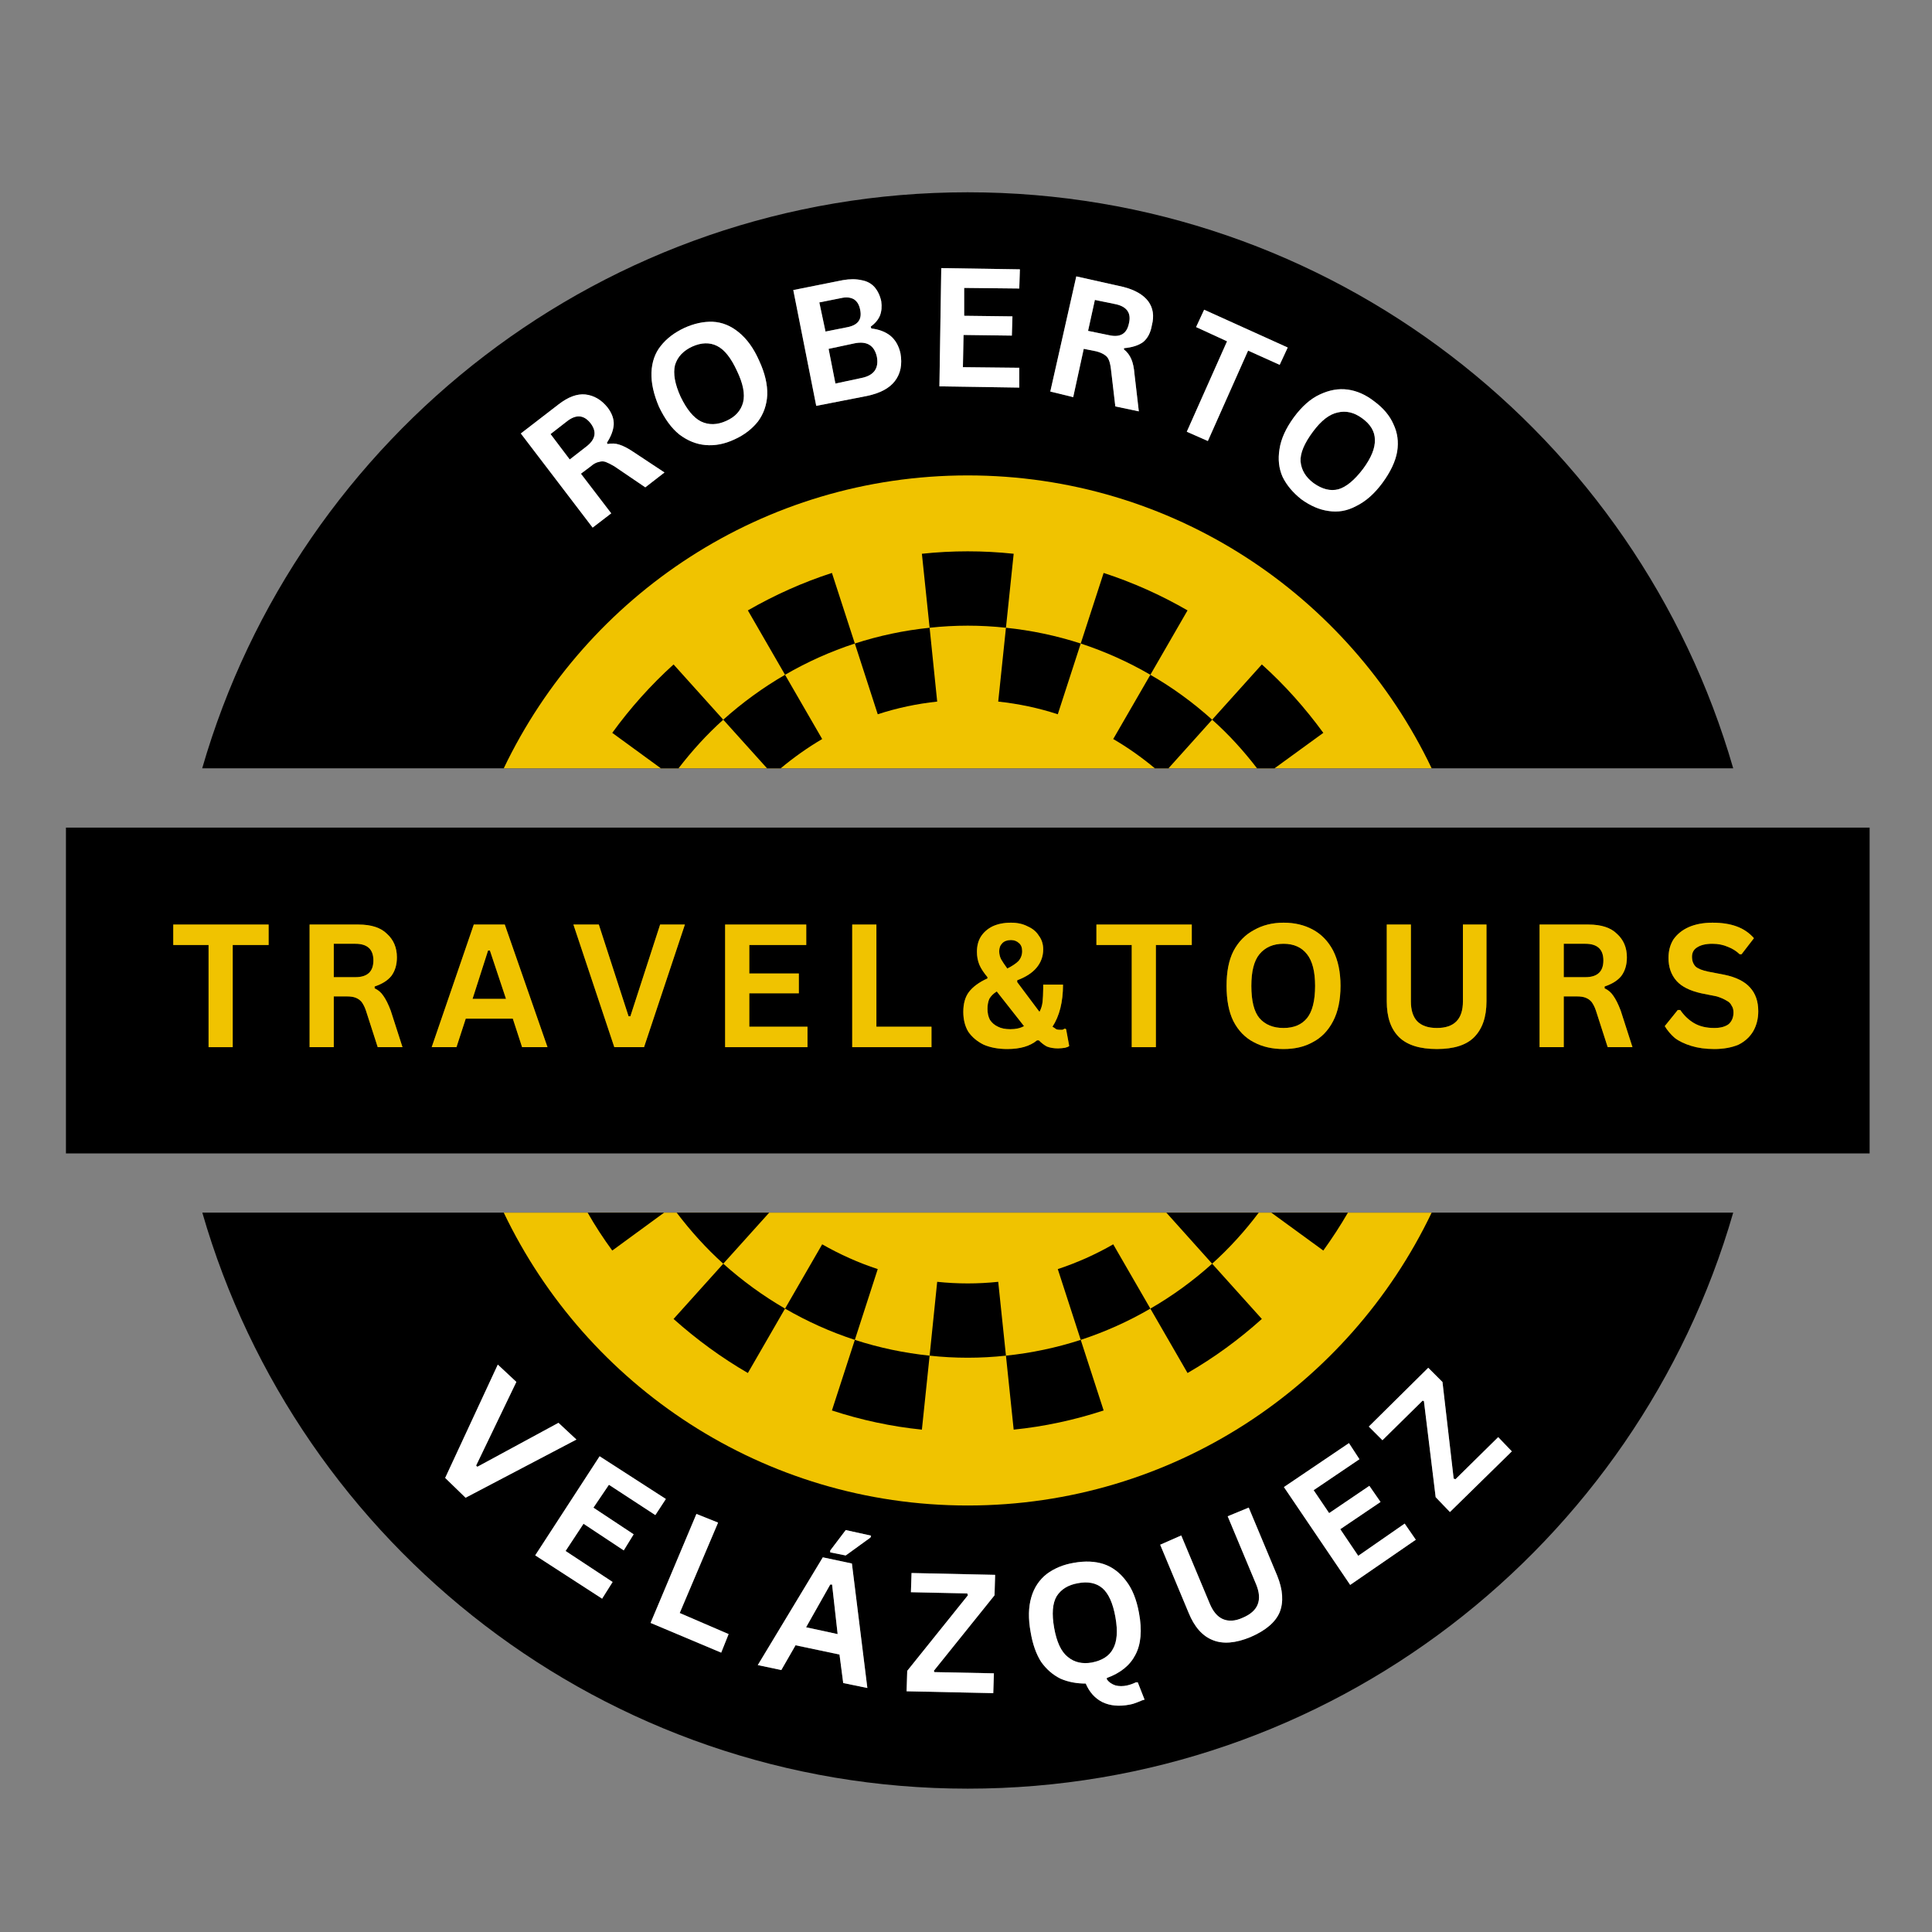
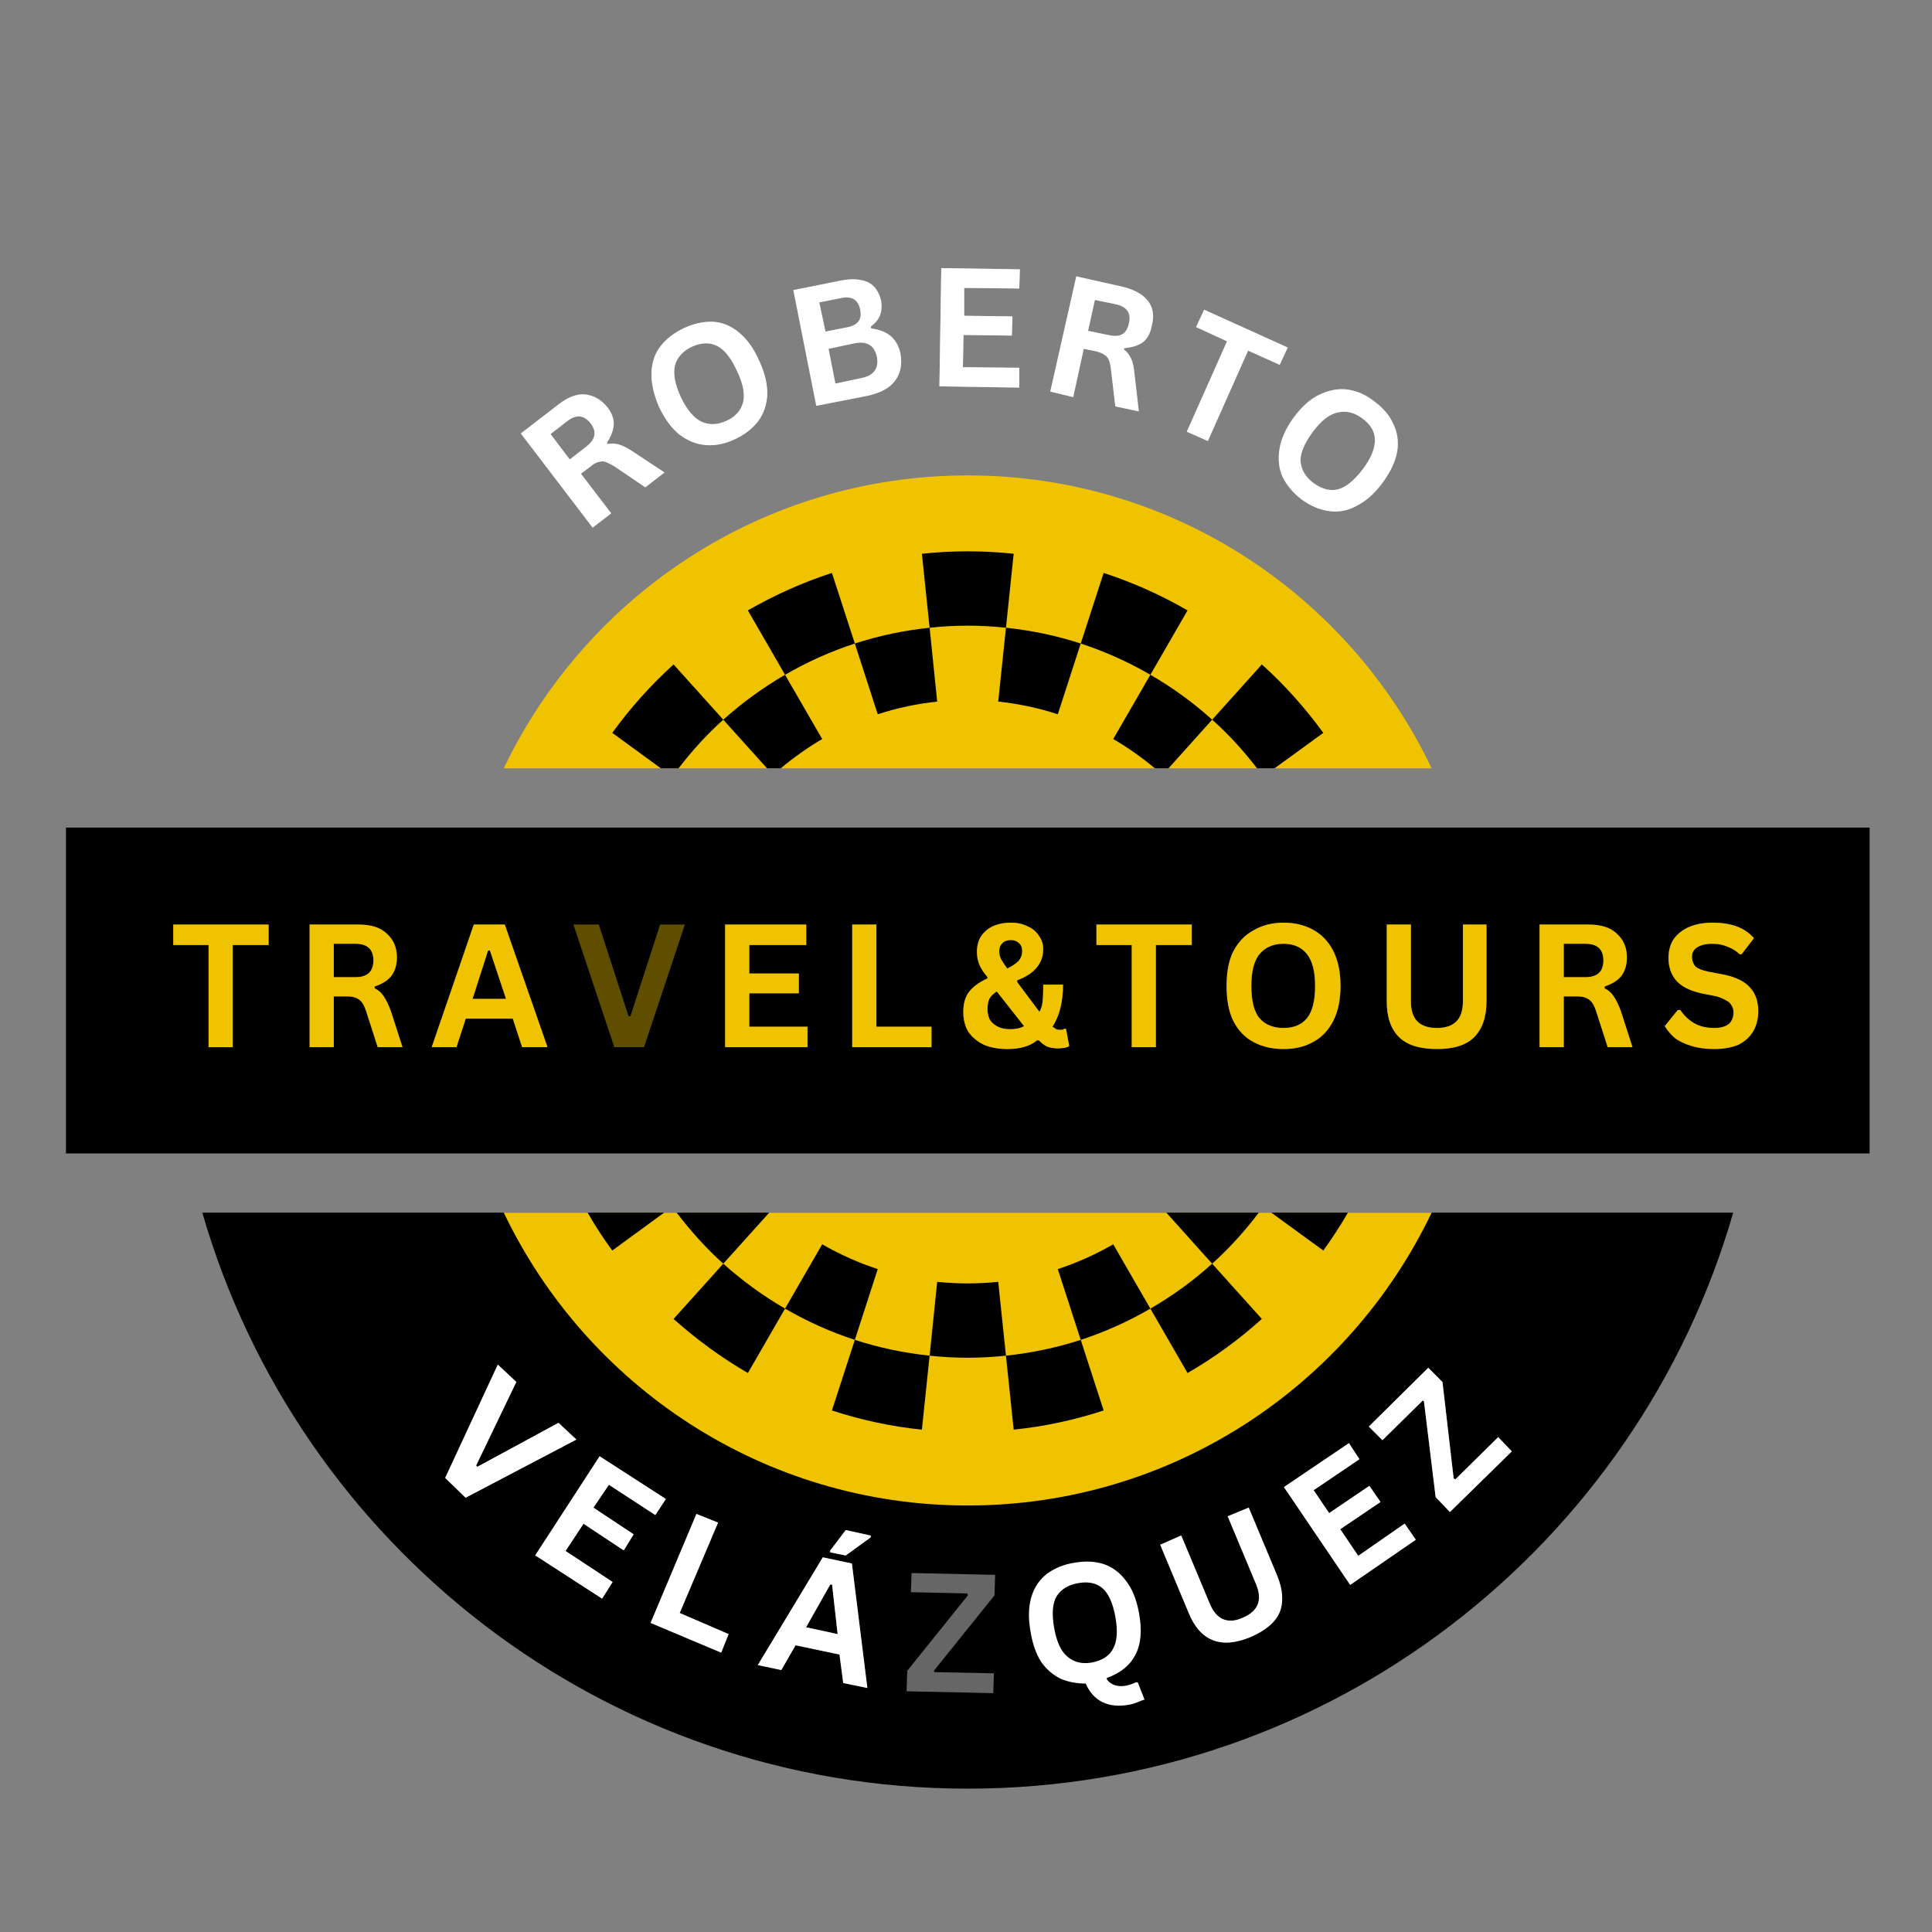
<svg xmlns="http://www.w3.org/2000/svg" width="65" zoomAndPan="magnify" viewBox="0 0 48.75 48.75" height="65" preserveAspectRatio="xMidYMid meet">
  <rect x="0" y="0" width="48.75" height="48.75" fill="#808080" stroke="none" />
  <defs>
    <g />
    <clipPath id="28d1ffe760">
      <path d="M 5 4.852 L 44 4.852 L 44 20 L 5 20 Z M 5 4.852 " clip-rule="nonzero" />
    </clipPath>
    <clipPath id="d779082931">
      <path d="M 5 30 L 44 30 L 44 45.145 L 5 45.145 Z M 5 30 " clip-rule="nonzero" />
    </clipPath>
    <clipPath id="1b2278b7c5">
      <path d="M 1.664 20 L 47.18 20 L 47.18 30 L 1.664 30 Z M 1.664 20 " clip-rule="nonzero" />
    </clipPath>
  </defs>
  <g clip-path="url(#28d1ffe760)">
-     <path fill="#000000" d="M 43.734 19.387 C 41.312 10.992 33.582 4.852 24.418 4.852 C 15.258 4.852 7.527 10.992 5.102 19.387 Z M 43.734 19.387 " fill-opacity="1" fill-rule="nonzero" />
-   </g>
+     </g>
  <g clip-path="url(#d779082931)">
    <path fill="#000000" d="M 5.105 30.598 C 7.527 38.996 15.258 45.133 24.418 45.133 C 33.582 45.133 41.312 38.996 43.734 30.598 Z M 5.105 30.598 " fill-opacity="1" fill-rule="nonzero" />
  </g>
  <path fill="#f0c300" d="M 36.125 19.387 C 34.039 15.016 29.582 11.996 24.418 11.996 C 19.258 11.996 14.801 15.016 12.711 19.387 Z M 36.125 19.387 " fill-opacity="1" fill-rule="nonzero" />
  <path fill="#f0c300" d="M 12.711 30.598 C 14.801 34.969 19.258 37.988 24.418 37.988 C 29.582 37.988 34.035 34.969 36.125 30.598 Z M 12.711 30.598 " fill-opacity="1" fill-rule="nonzero" />
  <path fill="#000000" d="M 23.648 17.703 L 23.457 15.84 C 22.816 15.906 22.184 16.039 21.57 16.238 L 22.148 18.023 C 22.637 17.863 23.137 17.758 23.648 17.703 Z M 23.648 17.703 " fill-opacity="1" fill-rule="nonzero" />
  <path fill="#000000" d="M 25.383 15.84 L 25.578 13.973 C 24.805 13.891 24.031 13.891 23.262 13.973 L 23.457 15.84 C 24.094 15.77 24.742 15.77 25.383 15.84 Z M 25.383 15.84 " fill-opacity="1" fill-rule="nonzero" />
  <path fill="#000000" d="M 19.699 19.387 C 20.027 19.113 20.379 18.863 20.746 18.648 L 19.809 17.027 C 19.254 17.348 18.73 17.73 18.25 18.16 L 19.355 19.387 Z M 19.699 19.387 " fill-opacity="1" fill-rule="nonzero" />
  <path fill="#000000" d="M 17.121 19.387 C 17.461 18.945 17.836 18.531 18.25 18.16 L 16.996 16.766 C 16.422 17.285 15.902 17.867 15.449 18.492 L 16.676 19.387 Z M 17.121 19.387 " fill-opacity="1" fill-rule="nonzero" />
  <path fill="#000000" d="M 29.965 15.402 C 29.297 15.016 28.582 14.695 27.848 14.457 L 27.27 16.238 C 27.879 16.438 28.473 16.703 29.027 17.027 Z M 29.965 15.402 " fill-opacity="1" fill-rule="nonzero" />
  <path fill="#000000" d="M 20.992 14.457 C 20.254 14.695 19.543 15.016 18.871 15.402 L 19.809 17.027 C 20.367 16.703 20.957 16.438 21.57 16.238 Z M 20.992 14.457 " fill-opacity="1" fill-rule="nonzero" />
  <path fill="#000000" d="M 26.691 18.023 L 27.27 16.238 C 26.656 16.039 26.023 15.906 25.383 15.84 L 25.188 17.703 C 25.699 17.758 26.203 17.863 26.691 18.023 Z M 26.691 18.023 " fill-opacity="1" fill-rule="nonzero" />
  <path fill="#000000" d="M 14.828 30.598 C 15.016 30.93 15.223 31.246 15.449 31.555 L 16.758 30.598 Z M 14.828 30.598 " fill-opacity="1" fill-rule="nonzero" />
  <path fill="#000000" d="M 29.141 19.387 L 29.484 19.387 L 30.586 18.16 C 30.109 17.73 29.586 17.348 29.027 17.027 L 28.09 18.648 C 28.461 18.863 28.812 19.113 29.141 19.387 Z M 29.141 19.387 " fill-opacity="1" fill-rule="nonzero" />
  <path fill="#000000" d="M 31.719 19.387 L 32.16 19.387 L 33.391 18.492 C 32.934 17.867 32.418 17.285 31.84 16.766 L 30.586 18.16 C 31.004 18.531 31.379 18.945 31.719 19.387 Z M 31.719 19.387 " fill-opacity="1" fill-rule="nonzero" />
  <path fill="#000000" d="M 25.578 36.074 C 26.348 35.996 27.109 35.832 27.848 35.59 L 27.27 33.809 C 26.656 34.008 26.023 34.141 25.383 34.207 Z M 25.578 36.074 " fill-opacity="1" fill-rule="nonzero" />
  <path fill="#000000" d="M 26.691 32.023 L 27.27 33.809 C 27.879 33.609 28.473 33.344 29.027 33.02 L 28.09 31.398 C 27.648 31.652 27.176 31.863 26.691 32.023 Z M 26.691 32.023 " fill-opacity="1" fill-rule="nonzero" />
  <path fill="#000000" d="M 29.027 33.02 L 29.965 34.645 C 30.637 34.258 31.266 33.797 31.84 33.281 L 30.586 31.887 C 30.109 32.316 29.586 32.699 29.027 33.02 Z M 29.027 33.02 " fill-opacity="1" fill-rule="nonzero" />
  <path fill="#000000" d="M 31.762 30.598 L 29.43 30.598 L 30.586 31.887 C 31.02 31.496 31.414 31.062 31.762 30.598 Z M 31.762 30.598 " fill-opacity="1" fill-rule="nonzero" />
  <path fill="#000000" d="M 32.078 30.598 L 33.391 31.555 C 33.613 31.246 33.82 30.93 34.012 30.598 Z M 32.078 30.598 " fill-opacity="1" fill-rule="nonzero" />
  <path fill="#000000" d="M 16.996 33.281 C 17.574 33.797 18.203 34.258 18.871 34.645 L 19.809 33.02 C 19.254 32.699 18.73 32.316 18.25 31.887 Z M 16.996 33.281 " fill-opacity="1" fill-rule="nonzero" />
  <path fill="#000000" d="M 20.992 35.59 C 21.73 35.832 22.492 35.996 23.262 36.074 L 23.457 34.207 C 22.816 34.141 22.184 34.008 21.57 33.809 Z M 20.992 35.59 " fill-opacity="1" fill-rule="nonzero" />
  <path fill="#000000" d="M 17.074 30.598 C 17.426 31.062 17.816 31.496 18.25 31.887 L 19.41 30.598 Z M 17.074 30.598 " fill-opacity="1" fill-rule="nonzero" />
  <path fill="#000000" d="M 20.746 31.398 L 19.809 33.02 C 20.367 33.344 20.957 33.609 21.57 33.809 L 22.148 32.023 C 21.66 31.863 21.191 31.652 20.746 31.398 Z M 20.746 31.398 " fill-opacity="1" fill-rule="nonzero" />
  <path fill="#000000" d="M 23.648 32.344 L 23.457 34.207 C 24.094 34.277 24.742 34.277 25.383 34.207 L 25.188 32.344 C 24.68 32.398 24.16 32.398 23.648 32.344 Z M 23.648 32.344 " fill-opacity="1" fill-rule="nonzero" />
  <g clip-path="url(#1b2278b7c5)">
    <path fill="#000000" d="M 1.664 20.883 L 47.176 20.883 L 47.176 29.105 L 1.664 29.105 Z M 1.664 20.883 " fill-opacity="1" fill-rule="nonzero" />
  </g>
  <g fill="#f0c300" fill-opacity="0.4">
    <g transform="translate(4.294, 26.423)">
      <g>
        <path d="M 2.484 -3.094 L 2.484 -2.578 L 1.578 -2.578 L 1.578 0 L 0.969 0 L 0.969 -2.578 L 0.078 -2.578 L 0.078 -3.094 Z M 2.484 -3.094 " />
      </g>
    </g>
  </g>
  <g fill="#f0c300" fill-opacity="0.4">
    <g transform="translate(7.406, 26.423)">
      <g>
        <path d="M 0.406 0 L 0.406 -3.094 L 1.641 -3.094 C 1.961 -3.094 2.203 -3.016 2.359 -2.859 C 2.523 -2.711 2.609 -2.516 2.609 -2.266 C 2.609 -2.078 2.562 -1.922 2.469 -1.797 C 2.375 -1.68 2.234 -1.594 2.047 -1.531 L 2.047 -1.484 C 2.141 -1.441 2.211 -1.379 2.266 -1.297 C 2.328 -1.211 2.391 -1.086 2.453 -0.922 L 2.75 0 L 2.125 0 L 1.828 -0.922 C 1.797 -1.016 1.758 -1.086 1.719 -1.141 C 1.676 -1.191 1.625 -1.227 1.562 -1.25 C 1.508 -1.27 1.438 -1.281 1.344 -1.281 L 1.016 -1.281 L 1.016 0 Z M 1.562 -1.766 C 1.863 -1.766 2.016 -1.906 2.016 -2.188 C 2.016 -2.469 1.863 -2.609 1.562 -2.609 L 1.016 -2.609 L 1.016 -1.766 Z M 1.562 -1.766 " />
      </g>
    </g>
  </g>
  <g fill="#f0c300" fill-opacity="0.4">
    <g transform="translate(10.846, 26.423)">
      <g>
        <path d="M 2.969 0 L 2.328 0 L 2.094 -0.719 L 0.906 -0.719 L 0.672 0 L 0.047 0 L 1.109 -3.094 L 1.891 -3.094 Z M 1.469 -2.438 L 1.078 -1.219 L 1.922 -1.219 L 1.516 -2.438 Z M 1.469 -2.438 " />
      </g>
    </g>
  </g>
  <g fill="#f0c300" fill-opacity="0.4">
    <g transform="translate(14.407, 26.423)">
      <g>
        <path d="M 1.844 0 L 1.094 0 L 0.062 -3.094 L 0.703 -3.094 L 1.453 -0.781 L 1.5 -0.781 L 2.25 -3.094 L 2.875 -3.094 Z M 1.844 0 " />
      </g>
    </g>
  </g>
  <g fill="#f0c300" fill-opacity="0.4">
    <g transform="translate(17.891, 26.423)">
      <g>
        <path d="M 1.016 -1.359 L 1.016 -0.516 L 2.484 -0.516 L 2.484 0 L 0.406 0 L 0.406 -3.094 L 2.453 -3.094 L 2.453 -2.578 L 1.016 -2.578 L 1.016 -1.859 L 2.266 -1.859 L 2.266 -1.359 Z M 1.016 -1.359 " />
      </g>
    </g>
  </g>
  <g fill="#f0c300" fill-opacity="0.4">
    <g transform="translate(21.098, 26.423)">
      <g>
        <path d="M 1.016 -3.094 L 1.016 -0.516 L 2.406 -0.516 L 2.406 0 L 0.406 0 L 0.406 -3.094 Z M 1.016 -3.094 " />
      </g>
    </g>
  </g>
  <g fill="#f0c300" fill-opacity="0.4">
    <g transform="translate(24.151, 26.423)">
      <g>
        <path d="M 1.266 0.047 C 1.035 0.047 0.836 0.008 0.672 -0.062 C 0.504 -0.145 0.375 -0.254 0.281 -0.391 C 0.195 -0.535 0.156 -0.703 0.156 -0.891 C 0.156 -1.098 0.203 -1.266 0.297 -1.391 C 0.398 -1.523 0.555 -1.641 0.766 -1.734 L 0.766 -1.766 C 0.672 -1.879 0.602 -1.984 0.562 -2.078 C 0.52 -2.18 0.5 -2.289 0.5 -2.406 C 0.5 -2.551 0.531 -2.676 0.594 -2.781 C 0.664 -2.895 0.766 -2.984 0.891 -3.047 C 1.023 -3.109 1.18 -3.141 1.359 -3.141 C 1.523 -3.141 1.664 -3.109 1.781 -3.047 C 1.906 -2.992 2 -2.914 2.062 -2.812 C 2.133 -2.719 2.172 -2.602 2.172 -2.469 C 2.172 -2.289 2.113 -2.133 2 -2 C 1.895 -1.875 1.734 -1.77 1.516 -1.688 L 1.516 -1.641 L 2.078 -0.891 C 2.117 -0.961 2.145 -1.047 2.156 -1.141 C 2.164 -1.234 2.172 -1.344 2.172 -1.469 L 2.172 -1.578 L 2.672 -1.578 C 2.672 -1.141 2.582 -0.785 2.406 -0.516 C 2.445 -0.492 2.477 -0.473 2.5 -0.453 C 2.531 -0.441 2.562 -0.438 2.594 -0.438 C 2.625 -0.438 2.645 -0.438 2.656 -0.438 C 2.676 -0.445 2.695 -0.457 2.719 -0.469 L 2.75 -0.453 L 2.828 -0.031 C 2.805 -0.008 2.77 0.004 2.719 0.016 C 2.664 0.023 2.609 0.031 2.547 0.031 C 2.441 0.031 2.348 0.016 2.266 -0.016 C 2.191 -0.055 2.125 -0.109 2.062 -0.172 L 2.016 -0.172 C 1.836 -0.023 1.586 0.047 1.266 0.047 Z M 1.266 -1.984 C 1.391 -2.047 1.484 -2.109 1.547 -2.172 C 1.609 -2.242 1.641 -2.328 1.641 -2.422 C 1.641 -2.516 1.613 -2.582 1.562 -2.625 C 1.508 -2.676 1.441 -2.703 1.359 -2.703 C 1.266 -2.703 1.191 -2.676 1.141 -2.625 C 1.086 -2.57 1.062 -2.504 1.062 -2.422 C 1.062 -2.348 1.078 -2.281 1.109 -2.219 C 1.141 -2.164 1.191 -2.086 1.266 -1.984 Z M 1.344 -0.453 C 1.477 -0.453 1.594 -0.477 1.688 -0.531 L 1 -1.406 C 0.914 -1.352 0.852 -1.289 0.812 -1.219 C 0.781 -1.145 0.766 -1.062 0.766 -0.969 C 0.766 -0.863 0.785 -0.77 0.828 -0.688 C 0.879 -0.613 0.945 -0.555 1.031 -0.516 C 1.113 -0.473 1.219 -0.453 1.344 -0.453 Z M 1.344 -0.453 " />
      </g>
    </g>
  </g>
  <g fill="#f0c300" fill-opacity="0.4">
    <g transform="translate(27.588, 26.423)">
      <g>
        <path d="M 2.484 -3.094 L 2.484 -2.578 L 1.578 -2.578 L 1.578 0 L 0.969 0 L 0.969 -2.578 L 0.078 -2.578 L 0.078 -3.094 Z M 2.484 -3.094 " />
      </g>
    </g>
  </g>
  <g fill="#f0c300" fill-opacity="0.4">
    <g transform="translate(30.7, 26.423)">
      <g>
        <path d="M 1.688 0.047 C 1.406 0.047 1.156 -0.008 0.938 -0.125 C 0.719 -0.238 0.547 -0.414 0.422 -0.656 C 0.305 -0.895 0.25 -1.191 0.25 -1.547 C 0.25 -1.898 0.305 -2.191 0.422 -2.422 C 0.547 -2.66 0.719 -2.836 0.938 -2.953 C 1.156 -3.078 1.406 -3.141 1.688 -3.141 C 1.969 -3.141 2.211 -3.082 2.422 -2.969 C 2.641 -2.852 2.812 -2.676 2.938 -2.438 C 3.062 -2.195 3.125 -1.898 3.125 -1.547 C 3.125 -1.191 3.062 -0.895 2.938 -0.656 C 2.812 -0.414 2.641 -0.238 2.422 -0.125 C 2.211 -0.008 1.969 0.047 1.688 0.047 Z M 1.688 -0.484 C 1.945 -0.484 2.145 -0.566 2.281 -0.734 C 2.414 -0.898 2.484 -1.172 2.484 -1.547 C 2.484 -1.91 2.414 -2.176 2.281 -2.344 C 2.145 -2.52 1.945 -2.609 1.688 -2.609 C 1.426 -2.609 1.223 -2.52 1.078 -2.344 C 0.941 -2.176 0.875 -1.91 0.875 -1.547 C 0.875 -1.172 0.941 -0.898 1.078 -0.734 C 1.223 -0.566 1.426 -0.484 1.688 -0.484 Z M 1.688 -0.484 " />
      </g>
    </g>
  </g>
  <g fill="#f0c300" fill-opacity="0.4">
    <g transform="translate(34.617, 26.423)">
      <g>
        <path d="M 1.641 0.047 C 1.211 0.047 0.895 -0.051 0.688 -0.25 C 0.477 -0.457 0.375 -0.758 0.375 -1.156 L 0.375 -3.094 L 0.984 -3.094 L 0.984 -1.156 C 0.984 -0.938 1.035 -0.77 1.141 -0.656 C 1.254 -0.539 1.422 -0.484 1.641 -0.484 C 2.078 -0.484 2.297 -0.707 2.297 -1.156 L 2.297 -3.094 L 2.891 -3.094 L 2.891 -1.156 C 2.891 -0.758 2.785 -0.457 2.578 -0.25 C 2.379 -0.051 2.066 0.047 1.641 0.047 Z M 1.641 0.047 " />
      </g>
    </g>
  </g>
  <g fill="#f0c300" fill-opacity="0.4">
    <g transform="translate(38.442, 26.423)">
      <g>
        <path d="M 0.406 0 L 0.406 -3.094 L 1.641 -3.094 C 1.961 -3.094 2.203 -3.016 2.359 -2.859 C 2.523 -2.711 2.609 -2.516 2.609 -2.266 C 2.609 -2.078 2.562 -1.922 2.469 -1.797 C 2.375 -1.68 2.234 -1.594 2.047 -1.531 L 2.047 -1.484 C 2.141 -1.441 2.211 -1.379 2.266 -1.297 C 2.328 -1.211 2.391 -1.086 2.453 -0.922 L 2.75 0 L 2.125 0 L 1.828 -0.922 C 1.797 -1.016 1.758 -1.086 1.719 -1.141 C 1.676 -1.191 1.625 -1.227 1.562 -1.25 C 1.508 -1.27 1.438 -1.281 1.344 -1.281 L 1.016 -1.281 L 1.016 0 Z M 1.562 -1.766 C 1.863 -1.766 2.016 -1.906 2.016 -2.188 C 2.016 -2.469 1.863 -2.609 1.562 -2.609 L 1.016 -2.609 L 1.016 -1.766 Z M 1.562 -1.766 " />
      </g>
    </g>
  </g>
  <g fill="#f0c300" fill-opacity="0.4">
    <g transform="translate(41.882, 26.423)">
      <g>
        <path d="M 1.375 0.047 C 1.156 0.047 0.961 0.02 0.797 -0.031 C 0.629 -0.082 0.488 -0.148 0.375 -0.234 C 0.27 -0.328 0.188 -0.426 0.125 -0.531 L 0.453 -0.938 L 0.516 -0.938 C 0.609 -0.801 0.723 -0.691 0.859 -0.609 C 1.004 -0.523 1.176 -0.484 1.375 -0.484 C 1.531 -0.484 1.648 -0.516 1.734 -0.578 C 1.816 -0.648 1.859 -0.75 1.859 -0.875 C 1.859 -0.945 1.844 -1.004 1.812 -1.047 C 1.789 -1.098 1.75 -1.141 1.688 -1.172 C 1.625 -1.211 1.539 -1.25 1.438 -1.281 L 1.047 -1.359 C 0.766 -1.422 0.555 -1.523 0.422 -1.672 C 0.285 -1.828 0.219 -2.02 0.219 -2.25 C 0.219 -2.426 0.258 -2.582 0.344 -2.719 C 0.438 -2.852 0.566 -2.957 0.734 -3.031 C 0.898 -3.102 1.098 -3.141 1.328 -3.141 C 1.566 -3.141 1.77 -3.109 1.938 -3.047 C 2.113 -2.984 2.258 -2.883 2.375 -2.75 L 2.062 -2.344 L 2.016 -2.344 C 1.93 -2.426 1.832 -2.488 1.719 -2.531 C 1.602 -2.582 1.473 -2.609 1.328 -2.609 C 1.16 -2.609 1.031 -2.578 0.938 -2.516 C 0.852 -2.461 0.812 -2.383 0.812 -2.281 C 0.812 -2.176 0.844 -2.094 0.906 -2.031 C 0.969 -1.977 1.07 -1.938 1.219 -1.906 L 1.625 -1.828 C 1.926 -1.766 2.145 -1.656 2.281 -1.5 C 2.414 -1.352 2.484 -1.156 2.484 -0.906 C 2.484 -0.719 2.441 -0.551 2.359 -0.406 C 2.273 -0.258 2.148 -0.145 1.984 -0.062 C 1.816 0.008 1.613 0.047 1.375 0.047 Z M 1.375 0.047 " />
      </g>
    </g>
  </g>
  <g fill="#f0c300" fill-opacity="1">
    <g transform="translate(4.294, 26.423)">
      <g>
        <path d="M 2.484 -3.094 L 2.484 -2.578 L 1.578 -2.578 L 1.578 0 L 0.969 0 L 0.969 -2.578 L 0.078 -2.578 L 0.078 -3.094 Z M 2.484 -3.094 " />
      </g>
    </g>
  </g>
  <g fill="#f0c300" fill-opacity="1">
    <g transform="translate(7.406, 26.423)">
      <g>
        <path d="M 0.406 0 L 0.406 -3.094 L 1.641 -3.094 C 1.961 -3.094 2.203 -3.016 2.359 -2.859 C 2.523 -2.711 2.609 -2.516 2.609 -2.266 C 2.609 -2.078 2.562 -1.922 2.469 -1.797 C 2.375 -1.68 2.234 -1.594 2.047 -1.531 L 2.047 -1.484 C 2.141 -1.441 2.211 -1.379 2.266 -1.297 C 2.328 -1.211 2.391 -1.086 2.453 -0.922 L 2.75 0 L 2.125 0 L 1.828 -0.922 C 1.797 -1.016 1.758 -1.086 1.719 -1.141 C 1.676 -1.191 1.625 -1.227 1.562 -1.25 C 1.508 -1.27 1.438 -1.281 1.344 -1.281 L 1.016 -1.281 L 1.016 0 Z M 1.562 -1.766 C 1.863 -1.766 2.016 -1.906 2.016 -2.188 C 2.016 -2.469 1.863 -2.609 1.562 -2.609 L 1.016 -2.609 L 1.016 -1.766 Z M 1.562 -1.766 " />
      </g>
    </g>
  </g>
  <g fill="#f0c300" fill-opacity="1">
    <g transform="translate(10.846, 26.423)">
      <g>
        <path d="M 2.969 0 L 2.328 0 L 2.094 -0.719 L 0.906 -0.719 L 0.672 0 L 0.047 0 L 1.109 -3.094 L 1.891 -3.094 Z M 1.469 -2.438 L 1.078 -1.219 L 1.922 -1.219 L 1.516 -2.438 Z M 1.469 -2.438 " />
      </g>
    </g>
  </g>
  <g fill="#f0c300" fill-opacity="1">
    <g transform="translate(14.407, 26.423)">
      <g>
-         <path d="M 1.844 0 L 1.094 0 L 0.062 -3.094 L 0.703 -3.094 L 1.453 -0.781 L 1.5 -0.781 L 2.25 -3.094 L 2.875 -3.094 Z M 1.844 0 " />
-       </g>
+         </g>
    </g>
  </g>
  <g fill="#f0c300" fill-opacity="1">
    <g transform="translate(17.891, 26.423)">
      <g>
        <path d="M 1.016 -1.359 L 1.016 -0.516 L 2.484 -0.516 L 2.484 0 L 0.406 0 L 0.406 -3.094 L 2.453 -3.094 L 2.453 -2.578 L 1.016 -2.578 L 1.016 -1.859 L 2.266 -1.859 L 2.266 -1.359 Z M 1.016 -1.359 " />
      </g>
    </g>
  </g>
  <g fill="#f0c300" fill-opacity="1">
    <g transform="translate(21.098, 26.423)">
      <g>
        <path d="M 1.016 -3.094 L 1.016 -0.516 L 2.406 -0.516 L 2.406 0 L 0.406 0 L 0.406 -3.094 Z M 1.016 -3.094 " />
      </g>
    </g>
  </g>
  <g fill="#f0c300" fill-opacity="1">
    <g transform="translate(24.151, 26.423)">
      <g>
        <path d="M 1.266 0.047 C 1.035 0.047 0.836 0.008 0.672 -0.062 C 0.504 -0.145 0.375 -0.254 0.281 -0.391 C 0.195 -0.535 0.156 -0.703 0.156 -0.891 C 0.156 -1.098 0.203 -1.266 0.297 -1.391 C 0.398 -1.523 0.555 -1.641 0.766 -1.734 L 0.766 -1.766 C 0.672 -1.879 0.602 -1.984 0.562 -2.078 C 0.52 -2.18 0.5 -2.289 0.5 -2.406 C 0.5 -2.551 0.531 -2.676 0.594 -2.781 C 0.664 -2.895 0.766 -2.984 0.891 -3.047 C 1.023 -3.109 1.18 -3.141 1.359 -3.141 C 1.523 -3.141 1.664 -3.109 1.781 -3.047 C 1.906 -2.992 2 -2.914 2.062 -2.812 C 2.133 -2.719 2.172 -2.602 2.172 -2.469 C 2.172 -2.289 2.113 -2.133 2 -2 C 1.895 -1.875 1.734 -1.77 1.516 -1.688 L 1.516 -1.641 L 2.078 -0.891 C 2.117 -0.961 2.145 -1.047 2.156 -1.141 C 2.164 -1.234 2.172 -1.344 2.172 -1.469 L 2.172 -1.578 L 2.672 -1.578 C 2.672 -1.141 2.582 -0.785 2.406 -0.516 C 2.445 -0.492 2.477 -0.473 2.5 -0.453 C 2.531 -0.441 2.562 -0.438 2.594 -0.438 C 2.625 -0.438 2.645 -0.438 2.656 -0.438 C 2.676 -0.445 2.695 -0.457 2.719 -0.469 L 2.75 -0.453 L 2.828 -0.031 C 2.805 -0.008 2.77 0.004 2.719 0.016 C 2.664 0.023 2.609 0.031 2.547 0.031 C 2.441 0.031 2.348 0.016 2.266 -0.016 C 2.191 -0.055 2.125 -0.109 2.062 -0.172 L 2.016 -0.172 C 1.836 -0.023 1.586 0.047 1.266 0.047 Z M 1.266 -1.984 C 1.391 -2.047 1.484 -2.109 1.547 -2.172 C 1.609 -2.242 1.641 -2.328 1.641 -2.422 C 1.641 -2.516 1.613 -2.582 1.562 -2.625 C 1.508 -2.676 1.441 -2.703 1.359 -2.703 C 1.266 -2.703 1.191 -2.676 1.141 -2.625 C 1.086 -2.57 1.062 -2.504 1.062 -2.422 C 1.062 -2.348 1.078 -2.281 1.109 -2.219 C 1.141 -2.164 1.191 -2.086 1.266 -1.984 Z M 1.344 -0.453 C 1.477 -0.453 1.594 -0.477 1.688 -0.531 L 1 -1.406 C 0.914 -1.352 0.852 -1.289 0.812 -1.219 C 0.781 -1.145 0.766 -1.062 0.766 -0.969 C 0.766 -0.863 0.785 -0.77 0.828 -0.688 C 0.879 -0.613 0.945 -0.555 1.031 -0.516 C 1.113 -0.473 1.219 -0.453 1.344 -0.453 Z M 1.344 -0.453 " />
      </g>
    </g>
  </g>
  <g fill="#f0c300" fill-opacity="1">
    <g transform="translate(27.588, 26.423)">
      <g>
        <path d="M 2.484 -3.094 L 2.484 -2.578 L 1.578 -2.578 L 1.578 0 L 0.969 0 L 0.969 -2.578 L 0.078 -2.578 L 0.078 -3.094 Z M 2.484 -3.094 " />
      </g>
    </g>
  </g>
  <g fill="#f0c300" fill-opacity="1">
    <g transform="translate(30.7, 26.423)">
      <g>
        <path d="M 1.688 0.047 C 1.406 0.047 1.156 -0.008 0.938 -0.125 C 0.719 -0.238 0.547 -0.414 0.422 -0.656 C 0.305 -0.895 0.25 -1.191 0.25 -1.547 C 0.25 -1.898 0.305 -2.191 0.422 -2.422 C 0.547 -2.66 0.719 -2.836 0.938 -2.953 C 1.156 -3.078 1.406 -3.141 1.688 -3.141 C 1.969 -3.141 2.211 -3.082 2.422 -2.969 C 2.641 -2.852 2.812 -2.676 2.938 -2.438 C 3.062 -2.195 3.125 -1.898 3.125 -1.547 C 3.125 -1.191 3.062 -0.895 2.938 -0.656 C 2.812 -0.414 2.641 -0.238 2.422 -0.125 C 2.211 -0.008 1.969 0.047 1.688 0.047 Z M 1.688 -0.484 C 1.945 -0.484 2.145 -0.566 2.281 -0.734 C 2.414 -0.898 2.484 -1.172 2.484 -1.547 C 2.484 -1.91 2.414 -2.176 2.281 -2.344 C 2.145 -2.52 1.945 -2.609 1.688 -2.609 C 1.426 -2.609 1.223 -2.52 1.078 -2.344 C 0.941 -2.176 0.875 -1.91 0.875 -1.547 C 0.875 -1.172 0.941 -0.898 1.078 -0.734 C 1.223 -0.566 1.426 -0.484 1.688 -0.484 Z M 1.688 -0.484 " />
      </g>
    </g>
  </g>
  <g fill="#f0c300" fill-opacity="1">
    <g transform="translate(34.617, 26.423)">
      <g>
        <path d="M 1.641 0.047 C 1.211 0.047 0.895 -0.051 0.688 -0.25 C 0.477 -0.457 0.375 -0.758 0.375 -1.156 L 0.375 -3.094 L 0.984 -3.094 L 0.984 -1.156 C 0.984 -0.938 1.035 -0.77 1.141 -0.656 C 1.254 -0.539 1.422 -0.484 1.641 -0.484 C 2.078 -0.484 2.297 -0.707 2.297 -1.156 L 2.297 -3.094 L 2.891 -3.094 L 2.891 -1.156 C 2.891 -0.758 2.785 -0.457 2.578 -0.25 C 2.379 -0.051 2.066 0.047 1.641 0.047 Z M 1.641 0.047 " />
      </g>
    </g>
  </g>
  <g fill="#f0c300" fill-opacity="1">
    <g transform="translate(38.442, 26.423)">
      <g>
        <path d="M 0.406 0 L 0.406 -3.094 L 1.641 -3.094 C 1.961 -3.094 2.203 -3.016 2.359 -2.859 C 2.523 -2.711 2.609 -2.516 2.609 -2.266 C 2.609 -2.078 2.562 -1.922 2.469 -1.797 C 2.375 -1.68 2.234 -1.594 2.047 -1.531 L 2.047 -1.484 C 2.141 -1.441 2.211 -1.379 2.266 -1.297 C 2.328 -1.211 2.391 -1.086 2.453 -0.922 L 2.75 0 L 2.125 0 L 1.828 -0.922 C 1.797 -1.016 1.758 -1.086 1.719 -1.141 C 1.676 -1.191 1.625 -1.227 1.562 -1.25 C 1.508 -1.27 1.438 -1.281 1.344 -1.281 L 1.016 -1.281 L 1.016 0 Z M 1.562 -1.766 C 1.863 -1.766 2.016 -1.906 2.016 -2.188 C 2.016 -2.469 1.863 -2.609 1.562 -2.609 L 1.016 -2.609 L 1.016 -1.766 Z M 1.562 -1.766 " />
      </g>
    </g>
  </g>
  <g fill="#f0c300" fill-opacity="1">
    <g transform="translate(41.882, 26.423)">
      <g>
        <path d="M 1.375 0.047 C 1.156 0.047 0.961 0.02 0.797 -0.031 C 0.629 -0.082 0.488 -0.148 0.375 -0.234 C 0.27 -0.328 0.188 -0.426 0.125 -0.531 L 0.453 -0.938 L 0.516 -0.938 C 0.609 -0.801 0.723 -0.691 0.859 -0.609 C 1.004 -0.523 1.176 -0.484 1.375 -0.484 C 1.531 -0.484 1.648 -0.516 1.734 -0.578 C 1.816 -0.648 1.859 -0.75 1.859 -0.875 C 1.859 -0.945 1.844 -1.004 1.812 -1.047 C 1.789 -1.098 1.75 -1.141 1.688 -1.172 C 1.625 -1.211 1.539 -1.25 1.438 -1.281 L 1.047 -1.359 C 0.766 -1.422 0.555 -1.523 0.422 -1.672 C 0.285 -1.828 0.219 -2.02 0.219 -2.25 C 0.219 -2.426 0.258 -2.582 0.344 -2.719 C 0.438 -2.852 0.566 -2.957 0.734 -3.031 C 0.898 -3.102 1.098 -3.141 1.328 -3.141 C 1.566 -3.141 1.77 -3.109 1.938 -3.047 C 2.113 -2.984 2.258 -2.883 2.375 -2.75 L 2.062 -2.344 L 2.016 -2.344 C 1.93 -2.426 1.832 -2.488 1.719 -2.531 C 1.602 -2.582 1.473 -2.609 1.328 -2.609 C 1.16 -2.609 1.031 -2.578 0.938 -2.516 C 0.852 -2.461 0.812 -2.383 0.812 -2.281 C 0.812 -2.176 0.844 -2.094 0.906 -2.031 C 0.969 -1.977 1.07 -1.938 1.219 -1.906 L 1.625 -1.828 C 1.926 -1.766 2.145 -1.656 2.281 -1.5 C 2.414 -1.352 2.484 -1.156 2.484 -0.906 C 2.484 -0.719 2.441 -0.551 2.359 -0.406 C 2.273 -0.258 2.148 -0.145 1.984 -0.062 C 1.816 0.008 1.613 0.047 1.375 0.047 Z M 1.375 0.047 " />
      </g>
    </g>
  </g>
  <g fill="#f0c300" fill-opacity="0.4">
    <g transform="translate(45.088, 26.423)">
      <g />
    </g>
  </g>
  <g fill="#f0c300" fill-opacity="1">
    <g transform="translate(45.088, 26.423)">
      <g />
    </g>
  </g>
  <g fill="#ffffff" fill-opacity="0.4">
    <g transform="translate(14.642, 13.547)">
      <g>
        <path d="M 0.312 -0.234 L -1.5 -2.609 L -0.547 -3.344 C -0.305 -3.531 -0.082 -3.613 0.125 -3.594 C 0.344 -3.57 0.531 -3.461 0.688 -3.266 C 0.801 -3.117 0.852 -2.973 0.844 -2.828 C 0.832 -2.68 0.773 -2.531 0.672 -2.375 L 0.688 -2.344 C 0.789 -2.363 0.891 -2.359 0.984 -2.328 C 1.086 -2.297 1.207 -2.234 1.344 -2.141 L 2.125 -1.625 L 1.641 -1.25 L 0.859 -1.781 C 0.773 -1.832 0.703 -1.867 0.641 -1.891 C 0.586 -1.91 0.531 -1.91 0.469 -1.891 C 0.406 -1.879 0.336 -1.844 0.266 -1.781 L 0.016 -1.594 L 0.781 -0.594 Z M 0.156 -2.281 C 0.383 -2.457 0.422 -2.648 0.266 -2.859 C 0.098 -3.078 -0.098 -3.098 -0.328 -2.922 L -0.75 -2.594 L -0.266 -1.953 Z M 0.156 -2.281 " />
      </g>
    </g>
  </g>
  <g fill="#ffffff" fill-opacity="0.4">
    <g transform="translate(17.032, 11.713)">
      <g>
        <path d="M 1.5 -0.625 C 1.25 -0.508 1.004 -0.461 0.766 -0.484 C 0.535 -0.504 0.316 -0.594 0.109 -0.75 C -0.086 -0.906 -0.258 -1.141 -0.406 -1.453 C -0.539 -1.766 -0.602 -2.051 -0.594 -2.312 C -0.582 -2.582 -0.504 -2.805 -0.359 -2.984 C -0.211 -3.172 -0.016 -3.32 0.234 -3.438 C 0.484 -3.551 0.723 -3.602 0.953 -3.594 C 1.191 -3.582 1.41 -3.492 1.609 -3.328 C 1.816 -3.16 1.988 -2.922 2.125 -2.609 C 2.27 -2.297 2.336 -2.008 2.328 -1.75 C 2.316 -1.5 2.238 -1.273 2.094 -1.078 C 1.945 -0.891 1.75 -0.738 1.5 -0.625 Z M 1.297 -1.094 C 1.523 -1.195 1.664 -1.352 1.719 -1.562 C 1.77 -1.77 1.719 -2.035 1.562 -2.359 C 1.414 -2.68 1.25 -2.891 1.062 -2.984 C 0.875 -3.078 0.664 -3.07 0.438 -2.969 C 0.207 -2.863 0.062 -2.707 0 -2.5 C -0.051 -2.289 -0.004 -2.023 0.141 -1.703 C 0.297 -1.379 0.469 -1.172 0.656 -1.078 C 0.852 -0.984 1.066 -0.988 1.297 -1.094 Z M 1.297 -1.094 " />
      </g>
    </g>
  </g>
  <g fill="#ffffff" fill-opacity="0.4">
    <g transform="translate(20.205, 10.319)">
      <g>
+         </g>
+     </g>
+   </g>
+   <g fill="#ffffff" fill-opacity="0.4">
+     <g transform="translate(23.313, 9.749)">
+       <g>
+         <path d="M 1 -1.297 L 0.984 -0.484 L 2.406 -0.469 L 2.406 0.031 L 0.391 0 L 0.438 -2.984 L 2.422 -2.953 L 2.406 -2.469 L 1.016 -2.484 L 1.016 -1.781 L 2.234 -1.766 L 2.219 -1.281 Z M 1 -1.297 " />
+       </g>
+     </g>
+   </g>
+   <g fill="#ffffff" fill-opacity="0.4">
+     <g transform="translate(26.127, 9.802)">
+       <g>
+         <path d="M 0.375 0.078 L 1.031 -2.828 L 2.219 -2.562 C 2.508 -2.488 2.719 -2.367 2.844 -2.203 C 2.969 -2.035 3 -1.832 2.938 -1.594 C 2.906 -1.406 2.832 -1.266 2.719 -1.172 C 2.602 -1.086 2.441 -1.035 2.234 -1.016 L 2.234 -0.984 C 2.316 -0.922 2.379 -0.836 2.422 -0.734 C 2.461 -0.641 2.488 -0.516 2.5 -0.359 L 2.609 0.578 L 2.016 0.453 L 1.906 -0.484 C 1.895 -0.578 1.879 -0.648 1.859 -0.703 C 1.836 -0.766 1.801 -0.812 1.75 -0.844 C 1.695 -0.883 1.625 -0.914 1.531 -0.938 L 1.219 -1 L 0.953 0.219 Z M 1.859 -1.344 C 2.141 -1.281 2.305 -1.379 2.359 -1.641 C 2.422 -1.898 2.312 -2.062 2.031 -2.125 L 1.5 -2.234 L 1.328 -1.453 Z M 1.859 -1.344 " />
+       </g>
+     </g>
+   </g>
+   <g fill="#ffffff" fill-opacity="0.4">
+     <g transform="translate(29.087, 10.503)">
+       <g>
+         <path d="M 3.406 -1.734 L 3.203 -1.297 L 2.406 -1.656 L 1.391 0.625 L 0.859 0.391 L 1.875 -1.891 L 1.094 -2.25 L 1.297 -2.688 Z M 3.406 -1.734 " />
+       </g>
+     </g>
+   </g>
+   <g fill="#ffffff" fill-opacity="0.4">
+     <g transform="translate(31.567, 11.596)">
+       <g>
+         <path d="M 1.266 1 C 1.055 0.832 0.898 0.645 0.797 0.438 C 0.703 0.227 0.676 -0.004 0.719 -0.266 C 0.758 -0.523 0.879 -0.789 1.078 -1.062 C 1.285 -1.344 1.504 -1.535 1.734 -1.641 C 1.973 -1.754 2.207 -1.797 2.438 -1.766 C 2.676 -1.734 2.898 -1.633 3.109 -1.469 C 3.336 -1.301 3.5 -1.109 3.594 -0.891 C 3.695 -0.68 3.727 -0.453 3.688 -0.203 C 3.645 0.047 3.52 0.312 3.312 0.594 C 3.113 0.863 2.895 1.055 2.656 1.172 C 2.426 1.297 2.191 1.336 1.953 1.297 C 1.723 1.266 1.492 1.164 1.266 1 Z M 1.578 0.594 C 1.797 0.75 2.004 0.801 2.203 0.75 C 2.398 0.695 2.609 0.523 2.828 0.234 C 3.035 -0.047 3.133 -0.289 3.125 -0.5 C 3.125 -0.707 3.016 -0.891 2.797 -1.047 C 2.598 -1.191 2.395 -1.238 2.188 -1.188 C 1.977 -1.145 1.77 -0.984 1.562 -0.703 C 1.344 -0.41 1.238 -0.16 1.25 0.047 C 1.27 0.266 1.379 0.445 1.578 0.594 Z M 1.578 0.594 " />
+       </g>
+     </g>
+   </g>
+   <g fill="#ffffff" fill-opacity="1">
+     <g transform="translate(14.642, 13.547)">
+       <g>
+         <path d="M 0.312 -0.234 L -1.5 -2.609 L -0.547 -3.344 C -0.305 -3.531 -0.082 -3.613 0.125 -3.594 C 0.344 -3.57 0.531 -3.461 0.688 -3.266 C 0.801 -3.117 0.852 -2.973 0.844 -2.828 C 0.832 -2.68 0.773 -2.531 0.672 -2.375 L 0.688 -2.344 C 0.789 -2.363 0.891 -2.359 0.984 -2.328 C 1.086 -2.297 1.207 -2.234 1.344 -2.141 L 2.125 -1.625 L 1.641 -1.25 L 0.859 -1.781 C 0.773 -1.832 0.703 -1.867 0.641 -1.891 C 0.586 -1.91 0.531 -1.91 0.469 -1.891 C 0.406 -1.879 0.336 -1.844 0.266 -1.781 L 0.016 -1.594 L 0.781 -0.594 Z M 0.156 -2.281 C 0.383 -2.457 0.422 -2.648 0.266 -2.859 C 0.098 -3.078 -0.098 -3.098 -0.328 -2.922 L -0.75 -2.594 L -0.266 -1.953 Z M 0.156 -2.281 " />
+       </g>
+     </g>
+   </g>
+   <g fill="#ffffff" fill-opacity="1">
+     <g transform="translate(17.032, 11.713)">
+       <g>
+         <path d="M 1.5 -0.625 C 1.25 -0.508 1.004 -0.461 0.766 -0.484 C 0.535 -0.504 0.316 -0.594 0.109 -0.75 C -0.086 -0.906 -0.258 -1.141 -0.406 -1.453 C -0.539 -1.766 -0.602 -2.051 -0.594 -2.312 C -0.582 -2.582 -0.504 -2.805 -0.359 -2.984 C -0.211 -3.172 -0.016 -3.32 0.234 -3.438 C 0.484 -3.551 0.723 -3.602 0.953 -3.594 C 1.191 -3.582 1.41 -3.492 1.609 -3.328 C 1.816 -3.16 1.988 -2.922 2.125 -2.609 C 2.27 -2.297 2.336 -2.008 2.328 -1.75 C 2.316 -1.5 2.238 -1.273 2.094 -1.078 C 1.945 -0.891 1.75 -0.738 1.5 -0.625 Z M 1.297 -1.094 C 1.523 -1.195 1.664 -1.352 1.719 -1.562 C 1.77 -1.77 1.719 -2.035 1.562 -2.359 C 1.414 -2.68 1.25 -2.891 1.062 -2.984 C 0.875 -3.078 0.664 -3.07 0.438 -2.969 C 0.207 -2.863 0.062 -2.707 0 -2.5 C -0.051 -2.289 -0.004 -2.023 0.141 -1.703 C 0.297 -1.379 0.469 -1.172 0.656 -1.078 C 0.852 -0.984 1.066 -0.988 1.297 -1.094 Z M 1.297 -1.094 " />
+       </g>
+     </g>
+   </g>
+   <g fill="#ffffff" fill-opacity="1">
+     <g transform="translate(20.205, 10.319)">
+       <g>
        <path d="M 0.391 -0.078 L -0.188 -3 L 1.062 -3.25 C 1.238 -3.281 1.395 -3.281 1.531 -3.25 C 1.664 -3.227 1.773 -3.172 1.859 -3.078 C 1.941 -2.984 2 -2.863 2.031 -2.719 C 2.051 -2.582 2.039 -2.461 2 -2.359 C 1.957 -2.254 1.879 -2.16 1.766 -2.078 L 1.781 -2.031 C 1.977 -2.008 2.141 -1.945 2.266 -1.844 C 2.391 -1.738 2.473 -1.594 2.516 -1.406 C 2.566 -1.125 2.52 -0.891 2.375 -0.703 C 2.238 -0.523 2.004 -0.398 1.672 -0.328 Z M 1.172 -2.062 C 1.441 -2.113 1.551 -2.258 1.5 -2.5 C 1.477 -2.625 1.426 -2.711 1.344 -2.766 C 1.258 -2.816 1.148 -2.828 1.016 -2.797 L 0.469 -2.688 L 0.625 -1.953 Z M 1.531 -0.781 C 1.844 -0.844 1.973 -1.02 1.922 -1.312 C 1.859 -1.602 1.672 -1.719 1.359 -1.656 L 0.703 -1.516 L 0.875 -0.641 Z M 1.531 -0.781 " />
      </g>
    </g>
  </g>
-   <g fill="#ffffff" fill-opacity="0.4">
+   <g fill="#ffffff" fill-opacity="1">
    <g transform="translate(23.313, 9.749)">
      <g>
        <path d="M 1 -1.297 L 0.984 -0.484 L 2.406 -0.469 L 2.406 0.031 L 0.391 0 L 0.438 -2.984 L 2.422 -2.953 L 2.406 -2.469 L 1.016 -2.484 L 1.016 -1.781 L 2.234 -1.766 L 2.219 -1.281 Z M 1 -1.297 " />
      </g>
    </g>
  </g>
-   <g fill="#ffffff" fill-opacity="0.4">
+   <g fill="#ffffff" fill-opacity="1">
    <g transform="translate(26.127, 9.802)">
      <g>
        <path d="M 0.375 0.078 L 1.031 -2.828 L 2.219 -2.562 C 2.508 -2.488 2.719 -2.367 2.844 -2.203 C 2.969 -2.035 3 -1.832 2.938 -1.594 C 2.906 -1.406 2.832 -1.266 2.719 -1.172 C 2.602 -1.086 2.441 -1.035 2.234 -1.016 L 2.234 -0.984 C 2.316 -0.922 2.379 -0.836 2.422 -0.734 C 2.461 -0.641 2.488 -0.516 2.5 -0.359 L 2.609 0.578 L 2.016 0.453 L 1.906 -0.484 C 1.895 -0.578 1.879 -0.648 1.859 -0.703 C 1.836 -0.766 1.801 -0.812 1.75 -0.844 C 1.695 -0.883 1.625 -0.914 1.531 -0.938 L 1.219 -1 L 0.953 0.219 Z M 1.859 -1.344 C 2.141 -1.281 2.305 -1.379 2.359 -1.641 C 2.422 -1.898 2.312 -2.062 2.031 -2.125 L 1.5 -2.234 L 1.328 -1.453 Z M 1.859 -1.344 " />
      </g>
    </g>
  </g>
-   <g fill="#ffffff" fill-opacity="0.4">
+   <g fill="#ffffff" fill-opacity="1">
    <g transform="translate(29.087, 10.503)">
      <g>
        <path d="M 3.406 -1.734 L 3.203 -1.297 L 2.406 -1.656 L 1.391 0.625 L 0.859 0.391 L 1.875 -1.891 L 1.094 -2.25 L 1.297 -2.688 Z M 3.406 -1.734 " />
      </g>
    </g>
  </g>
-   <g fill="#ffffff" fill-opacity="0.4">
+   <g fill="#ffffff" fill-opacity="1">
    <g transform="translate(31.567, 11.596)">
      <g>
        <path d="M 1.266 1 C 1.055 0.832 0.898 0.645 0.797 0.438 C 0.703 0.227 0.676 -0.004 0.719 -0.266 C 0.758 -0.523 0.879 -0.789 1.078 -1.062 C 1.285 -1.344 1.504 -1.535 1.734 -1.641 C 1.973 -1.754 2.207 -1.797 2.438 -1.766 C 2.676 -1.734 2.898 -1.633 3.109 -1.469 C 3.336 -1.301 3.5 -1.109 3.594 -0.891 C 3.695 -0.68 3.727 -0.453 3.688 -0.203 C 3.645 0.047 3.52 0.312 3.312 0.594 C 3.113 0.863 2.895 1.055 2.656 1.172 C 2.426 1.297 2.191 1.336 1.953 1.297 C 1.723 1.266 1.492 1.164 1.266 1 Z M 1.578 0.594 C 1.797 0.75 2.004 0.801 2.203 0.75 C 2.398 0.695 2.609 0.523 2.828 0.234 C 3.035 -0.047 3.133 -0.289 3.125 -0.5 C 3.125 -0.707 3.016 -0.891 2.797 -1.047 C 2.598 -1.191 2.395 -1.238 2.188 -1.188 C 1.977 -1.145 1.77 -0.984 1.562 -0.703 C 1.344 -0.41 1.238 -0.16 1.25 0.047 C 1.27 0.266 1.379 0.445 1.578 0.594 Z M 1.578 0.594 " />
      </g>
    </g>
  </g>
-   <g fill="#ffffff" fill-opacity="1">
-     <g transform="translate(14.642, 13.547)">
-       <g>
-         <path d="M 0.312 -0.234 L -1.5 -2.609 L -0.547 -3.344 C -0.305 -3.531 -0.082 -3.613 0.125 -3.594 C 0.344 -3.57 0.531 -3.461 0.688 -3.266 C 0.801 -3.117 0.852 -2.973 0.844 -2.828 C 0.832 -2.68 0.773 -2.531 0.672 -2.375 L 0.688 -2.344 C 0.789 -2.363 0.891 -2.359 0.984 -2.328 C 1.086 -2.297 1.207 -2.234 1.344 -2.141 L 2.125 -1.625 L 1.641 -1.25 L 0.859 -1.781 C 0.773 -1.832 0.703 -1.867 0.641 -1.891 C 0.586 -1.91 0.531 -1.91 0.469 -1.891 C 0.406 -1.879 0.336 -1.844 0.266 -1.781 L 0.016 -1.594 L 0.781 -0.594 Z M 0.156 -2.281 C 0.383 -2.457 0.422 -2.648 0.266 -2.859 C 0.098 -3.078 -0.098 -3.098 -0.328 -2.922 L -0.75 -2.594 L -0.266 -1.953 Z M 0.156 -2.281 " />
-       </g>
-     </g>
-   </g>
-   <g fill="#ffffff" fill-opacity="1">
-     <g transform="translate(17.032, 11.713)">
-       <g>
-         <path d="M 1.5 -0.625 C 1.25 -0.508 1.004 -0.461 0.766 -0.484 C 0.535 -0.504 0.316 -0.594 0.109 -0.75 C -0.086 -0.906 -0.258 -1.141 -0.406 -1.453 C -0.539 -1.766 -0.602 -2.051 -0.594 -2.312 C -0.582 -2.582 -0.504 -2.805 -0.359 -2.984 C -0.211 -3.172 -0.016 -3.32 0.234 -3.438 C 0.484 -3.551 0.723 -3.602 0.953 -3.594 C 1.191 -3.582 1.41 -3.492 1.609 -3.328 C 1.816 -3.16 1.988 -2.922 2.125 -2.609 C 2.27 -2.297 2.336 -2.008 2.328 -1.75 C 2.316 -1.5 2.238 -1.273 2.094 -1.078 C 1.945 -0.891 1.75 -0.738 1.5 -0.625 Z M 1.297 -1.094 C 1.523 -1.195 1.664 -1.352 1.719 -1.562 C 1.77 -1.77 1.719 -2.035 1.562 -2.359 C 1.414 -2.68 1.25 -2.891 1.062 -2.984 C 0.875 -3.078 0.664 -3.07 0.438 -2.969 C 0.207 -2.863 0.062 -2.707 0 -2.5 C -0.051 -2.289 -0.004 -2.023 0.141 -1.703 C 0.297 -1.379 0.469 -1.172 0.656 -1.078 C 0.852 -0.984 1.066 -0.988 1.297 -1.094 Z M 1.297 -1.094 " />
-       </g>
-     </g>
-   </g>
-   <g fill="#ffffff" fill-opacity="1">
-     <g transform="translate(20.205, 10.319)">
-       <g>
-         <path d="M 0.391 -0.078 L -0.188 -3 L 1.062 -3.25 C 1.238 -3.281 1.395 -3.281 1.531 -3.25 C 1.664 -3.227 1.773 -3.172 1.859 -3.078 C 1.941 -2.984 2 -2.863 2.031 -2.719 C 2.051 -2.582 2.039 -2.461 2 -2.359 C 1.957 -2.254 1.879 -2.16 1.766 -2.078 L 1.781 -2.031 C 1.977 -2.008 2.141 -1.945 2.266 -1.844 C 2.391 -1.738 2.473 -1.594 2.516 -1.406 C 2.566 -1.125 2.52 -0.891 2.375 -0.703 C 2.238 -0.523 2.004 -0.398 1.672 -0.328 Z M 1.172 -2.062 C 1.441 -2.113 1.551 -2.258 1.5 -2.5 C 1.477 -2.625 1.426 -2.711 1.344 -2.766 C 1.258 -2.816 1.148 -2.828 1.016 -2.797 L 0.469 -2.688 L 0.625 -1.953 Z M 1.531 -0.781 C 1.844 -0.844 1.973 -1.02 1.922 -1.312 C 1.859 -1.602 1.672 -1.719 1.359 -1.656 L 0.703 -1.516 L 0.875 -0.641 Z M 1.531 -0.781 " />
-       </g>
-     </g>
-   </g>
-   <g fill="#ffffff" fill-opacity="1">
-     <g transform="translate(23.313, 9.749)">
-       <g>
-         <path d="M 1 -1.297 L 0.984 -0.484 L 2.406 -0.469 L 2.406 0.031 L 0.391 0 L 0.438 -2.984 L 2.422 -2.953 L 2.406 -2.469 L 1.016 -2.484 L 1.016 -1.781 L 2.234 -1.766 L 2.219 -1.281 Z M 1 -1.297 " />
-       </g>
-     </g>
-   </g>
-   <g fill="#ffffff" fill-opacity="1">
-     <g transform="translate(26.127, 9.802)">
-       <g>
-         <path d="M 0.375 0.078 L 1.031 -2.828 L 2.219 -2.562 C 2.508 -2.488 2.719 -2.367 2.844 -2.203 C 2.969 -2.035 3 -1.832 2.938 -1.594 C 2.906 -1.406 2.832 -1.266 2.719 -1.172 C 2.602 -1.086 2.441 -1.035 2.234 -1.016 L 2.234 -0.984 C 2.316 -0.922 2.379 -0.836 2.422 -0.734 C 2.461 -0.641 2.488 -0.516 2.5 -0.359 L 2.609 0.578 L 2.016 0.453 L 1.906 -0.484 C 1.895 -0.578 1.879 -0.648 1.859 -0.703 C 1.836 -0.766 1.801 -0.812 1.75 -0.844 C 1.695 -0.883 1.625 -0.914 1.531 -0.938 L 1.219 -1 L 0.953 0.219 Z M 1.859 -1.344 C 2.141 -1.281 2.305 -1.379 2.359 -1.641 C 2.422 -1.898 2.312 -2.062 2.031 -2.125 L 1.5 -2.234 L 1.328 -1.453 Z M 1.859 -1.344 " />
-       </g>
-     </g>
-   </g>
-   <g fill="#ffffff" fill-opacity="1">
-     <g transform="translate(29.087, 10.503)">
-       <g>
-         <path d="M 3.406 -1.734 L 3.203 -1.297 L 2.406 -1.656 L 1.391 0.625 L 0.859 0.391 L 1.875 -1.891 L 1.094 -2.25 L 1.297 -2.688 Z M 3.406 -1.734 " />
-       </g>
-     </g>
-   </g>
-   <g fill="#ffffff" fill-opacity="1">
-     <g transform="translate(31.567, 11.596)">
-       <g>
-         <path d="M 1.266 1 C 1.055 0.832 0.898 0.645 0.797 0.438 C 0.703 0.227 0.676 -0.004 0.719 -0.266 C 0.758 -0.523 0.879 -0.789 1.078 -1.062 C 1.285 -1.344 1.504 -1.535 1.734 -1.641 C 1.973 -1.754 2.207 -1.797 2.438 -1.766 C 2.676 -1.734 2.898 -1.633 3.109 -1.469 C 3.336 -1.301 3.5 -1.109 3.594 -0.891 C 3.695 -0.68 3.727 -0.453 3.688 -0.203 C 3.645 0.047 3.52 0.312 3.312 0.594 C 3.113 0.863 2.895 1.055 2.656 1.172 C 2.426 1.297 2.191 1.336 1.953 1.297 C 1.723 1.266 1.492 1.164 1.266 1 Z M 1.578 0.594 C 1.797 0.75 2.004 0.801 2.203 0.75 C 2.398 0.695 2.609 0.523 2.828 0.234 C 3.035 -0.047 3.133 -0.289 3.125 -0.5 C 3.125 -0.707 3.016 -0.891 2.797 -1.047 C 2.598 -1.191 2.395 -1.238 2.188 -1.188 C 1.977 -1.145 1.77 -0.984 1.562 -0.703 C 1.344 -0.41 1.238 -0.16 1.25 0.047 C 1.27 0.266 1.379 0.445 1.578 0.594 Z M 1.578 0.594 " />
-       </g>
-     </g>
-   </g>
  <g fill="#ffffff" fill-opacity="0.4">
    <g transform="translate(10.467, 36.558)">
      <g>
        <path d="M 1.281 1.234 L 0.766 0.734 L 2.094 -2.125 L 2.562 -1.688 L 1.547 0.422 L 1.578 0.453 L 3.625 -0.656 L 4.078 -0.234 Z M 1.281 1.234 " />
      </g>
    </g>
  </g>
  <g fill="#ffffff" fill-opacity="0.4">
    <g transform="translate(13.177, 39.027)">
      <g>
        <path d="M 1.547 -0.578 L 1.094 0.109 L 2.281 0.891 L 2.016 1.312 L 0.328 0.219 L 1.953 -2.281 L 3.625 -1.203 L 3.359 -0.797 L 2.188 -1.562 L 1.797 -0.984 L 2.812 -0.312 L 2.562 0.094 Z M 1.547 -0.578 " />
      </g>
    </g>
  </g>
  <g fill="#ffffff" fill-opacity="0.4">
    <g transform="translate(16.057, 40.795)">
      <g>
        <path d="M 2.062 -2.375 L 1.094 -0.094 L 2.328 0.438 L 2.141 0.906 L 0.359 0.156 L 1.516 -2.594 Z M 2.062 -2.375 " />
      </g>
    </g>
  </g>
  <g fill="#ffffff" fill-opacity="0.4">
    <g transform="translate(19.074, 41.999)">
      <g>
        <path d="M 2.812 0.594 L 2.203 0.469 L 2.109 -0.25 L 1 -0.484 L 0.641 0.141 L 0.047 0.016 L 1.688 -2.703 L 2.422 -2.547 Z M 1.875 -2.016 L 1.266 -0.938 L 2.062 -0.766 L 1.922 -2.016 Z M 2.266 -2.75 L 1.875 -2.828 L 1.875 -2.875 L 2.266 -3.391 L 2.906 -3.25 L 2.891 -3.203 Z M 2.266 -2.75 " />
      </g>
    </g>
  </g>
  <g fill="#ffffff" fill-opacity="0.4">
    <g transform="translate(22.751, 42.676)">
      <g>
        <path d="M 2.312 0.047 L 0.125 0 L 0.141 -0.516 L 1.672 -2.422 L 1.656 -2.469 L 0.234 -2.5 L 0.25 -2.984 L 2.359 -2.938 L 2.344 -2.422 L 0.812 -0.516 L 0.828 -0.484 L 2.328 -0.453 Z M 2.312 0.047 " />
      </g>
    </g>
  </g>
  <g fill="#ffffff" fill-opacity="0.4">
    <g transform="translate(26.037, 42.7)">
      <g>
+         </g>
+     </g>
+   </g>
+   <g fill="#ffffff" fill-opacity="0.4">
+     <g transform="translate(30.087, 41.869)">
+       <g>
+         <path d="M 1.469 -0.562 C 1.094 -0.406 0.773 -0.379 0.516 -0.484 C 0.254 -0.586 0.051 -0.816 -0.094 -1.172 L -0.812 -2.891 L -0.281 -3.125 L 0.438 -1.406 C 0.52 -1.207 0.629 -1.078 0.766 -1.016 C 0.91 -0.953 1.078 -0.961 1.266 -1.047 C 1.66 -1.211 1.773 -1.492 1.609 -1.891 L 0.891 -3.609 L 1.422 -3.828 L 2.141 -2.109 C 2.285 -1.754 2.305 -1.445 2.203 -1.188 C 2.098 -0.938 1.852 -0.727 1.469 -0.562 Z M 1.469 -0.562 " />
+       </g>
+     </g>
+   </g>
+   <g fill="#ffffff" fill-opacity="0.4">
+     <g transform="translate(33.741, 40.211)">
+       <g>
+         <path d="M 0.078 -1.625 L 0.531 -0.953 L 1.703 -1.766 L 1.984 -1.359 L 0.328 -0.219 L -1.344 -2.688 L 0.297 -3.797 L 0.562 -3.391 L -0.594 -2.609 L -0.203 -2.031 L 0.812 -2.719 L 1.094 -2.312 Z M 0.078 -1.625 " />
+       </g>
+     </g>
+   </g>
+   <g fill="#ffffff" fill-opacity="0.4">
+     <g transform="translate(36.492, 38.247)">
+       <g>
+         <path d="M 1.656 -1.625 L 0.094 -0.094 L -0.266 -0.469 L -0.562 -2.891 L -0.594 -2.906 L -1.609 -1.906 L -1.953 -2.25 L -0.453 -3.734 L -0.094 -3.375 L 0.188 -0.938 L 0.234 -0.922 L 1.312 -1.984 Z M 1.656 -1.625 " />
+       </g>
+     </g>
+   </g>
+   <g fill="#ffffff" fill-opacity="1">
+     <g transform="translate(10.467, 36.558)">
+       <g>
+         <path d="M 1.281 1.234 L 0.766 0.734 L 2.094 -2.125 L 2.562 -1.688 L 1.547 0.422 L 1.578 0.453 L 3.625 -0.656 L 4.078 -0.234 Z M 1.281 1.234 " />
+       </g>
+     </g>
+   </g>
+   <g fill="#ffffff" fill-opacity="1">
+     <g transform="translate(13.177, 39.027)">
+       <g>
+         <path d="M 1.547 -0.578 L 1.094 0.109 L 2.281 0.891 L 2.016 1.312 L 0.328 0.219 L 1.953 -2.281 L 3.625 -1.203 L 3.359 -0.797 L 2.188 -1.562 L 1.797 -0.984 L 2.812 -0.312 L 2.562 0.094 Z M 1.547 -0.578 " />
+       </g>
+     </g>
+   </g>
+   <g fill="#ffffff" fill-opacity="1">
+     <g transform="translate(16.057, 40.795)">
+       <g>
+         <path d="M 2.062 -2.375 L 1.094 -0.094 L 2.328 0.438 L 2.141 0.906 L 0.359 0.156 L 1.516 -2.594 Z M 2.062 -2.375 " />
+       </g>
+     </g>
+   </g>
+   <g fill="#ffffff" fill-opacity="1">
+     <g transform="translate(19.074, 41.999)">
+       <g>
+         <path d="M 2.812 0.594 L 2.203 0.469 L 2.109 -0.25 L 1 -0.484 L 0.641 0.141 L 0.047 0.016 L 1.688 -2.703 L 2.422 -2.547 Z M 1.875 -2.016 L 1.266 -0.938 L 2.062 -0.766 L 1.922 -2.016 Z M 2.266 -2.75 L 1.875 -2.828 L 1.875 -2.875 L 2.266 -3.391 L 2.906 -3.25 L 2.891 -3.203 Z M 2.266 -2.75 " />
+       </g>
+     </g>
+   </g>
+   <g fill="#ffffff" fill-opacity="1">
+     <g transform="translate(22.751, 42.676)">
+       <g>
+         </g>
+     </g>
+   </g>
+   <g fill="#ffffff" fill-opacity="1">
+     <g transform="translate(26.037, 42.7)">
+       <g>
        <path d="M 2.469 0.312 C 2.207 0.363 1.977 0.344 1.781 0.25 C 1.594 0.156 1.453 0 1.359 -0.219 C 1.129 -0.219 0.914 -0.258 0.719 -0.344 C 0.531 -0.438 0.367 -0.578 0.234 -0.766 C 0.109 -0.961 0.02 -1.211 -0.031 -1.516 C -0.094 -1.859 -0.086 -2.148 -0.016 -2.391 C 0.055 -2.641 0.188 -2.836 0.375 -2.984 C 0.57 -3.129 0.801 -3.223 1.062 -3.266 C 1.344 -3.316 1.594 -3.305 1.812 -3.234 C 2.031 -3.16 2.219 -3.02 2.375 -2.812 C 2.531 -2.613 2.641 -2.344 2.703 -2 C 2.785 -1.562 2.754 -1.207 2.609 -0.938 C 2.473 -0.676 2.234 -0.484 1.891 -0.359 L 1.891 -0.328 C 1.941 -0.254 2.016 -0.203 2.109 -0.172 C 2.203 -0.148 2.301 -0.148 2.406 -0.172 C 2.488 -0.191 2.562 -0.219 2.625 -0.25 L 2.672 -0.25 L 2.844 0.188 C 2.801 0.195 2.742 0.219 2.672 0.25 C 2.598 0.281 2.531 0.301 2.469 0.312 Z M 1.516 -0.75 C 1.773 -0.801 1.953 -0.914 2.047 -1.094 C 2.148 -1.27 2.172 -1.535 2.109 -1.891 C 2.047 -2.242 1.938 -2.488 1.781 -2.625 C 1.625 -2.758 1.414 -2.801 1.156 -2.75 C 0.914 -2.707 0.738 -2.598 0.625 -2.422 C 0.52 -2.242 0.5 -1.977 0.562 -1.625 C 0.625 -1.27 0.738 -1.023 0.906 -0.891 C 1.07 -0.754 1.273 -0.707 1.516 -0.75 Z M 1.516 -0.75 " />
      </g>
    </g>
  </g>
-   <g fill="#ffffff" fill-opacity="0.4">
+   <g fill="#ffffff" fill-opacity="1">
    <g transform="translate(30.087, 41.869)">
      <g>
        <path d="M 1.469 -0.562 C 1.094 -0.406 0.773 -0.379 0.516 -0.484 C 0.254 -0.586 0.051 -0.816 -0.094 -1.172 L -0.812 -2.891 L -0.281 -3.125 L 0.438 -1.406 C 0.52 -1.207 0.629 -1.078 0.766 -1.016 C 0.91 -0.953 1.078 -0.961 1.266 -1.047 C 1.66 -1.211 1.773 -1.492 1.609 -1.891 L 0.891 -3.609 L 1.422 -3.828 L 2.141 -2.109 C 2.285 -1.754 2.305 -1.445 2.203 -1.188 C 2.098 -0.938 1.852 -0.727 1.469 -0.562 Z M 1.469 -0.562 " />
      </g>
    </g>
  </g>
-   <g fill="#ffffff" fill-opacity="0.4">
+   <g fill="#ffffff" fill-opacity="1">
    <g transform="translate(33.741, 40.211)">
      <g>
        <path d="M 0.078 -1.625 L 0.531 -0.953 L 1.703 -1.766 L 1.984 -1.359 L 0.328 -0.219 L -1.344 -2.688 L 0.297 -3.797 L 0.562 -3.391 L -0.594 -2.609 L -0.203 -2.031 L 0.812 -2.719 L 1.094 -2.312 Z M 0.078 -1.625 " />
      </g>
    </g>
  </g>
-   <g fill="#ffffff" fill-opacity="0.4">
+   <g fill="#ffffff" fill-opacity="1">
    <g transform="translate(36.492, 38.247)">
      <g>
        <path d="M 1.656 -1.625 L 0.094 -0.094 L -0.266 -0.469 L -0.562 -2.891 L -0.594 -2.906 L -1.609 -1.906 L -1.953 -2.25 L -0.453 -3.734 L -0.094 -3.375 L 0.188 -0.938 L 0.234 -0.922 L 1.312 -1.984 Z M 1.656 -1.625 " />
      </g>
    </g>
  </g>
-   <g fill="#ffffff" fill-opacity="1">
-     <g transform="translate(10.467, 36.558)">
-       <g>
-         <path d="M 1.281 1.234 L 0.766 0.734 L 2.094 -2.125 L 2.562 -1.688 L 1.547 0.422 L 1.578 0.453 L 3.625 -0.656 L 4.078 -0.234 Z M 1.281 1.234 " />
-       </g>
-     </g>
-   </g>
-   <g fill="#ffffff" fill-opacity="1">
-     <g transform="translate(13.177, 39.027)">
-       <g>
-         <path d="M 1.547 -0.578 L 1.094 0.109 L 2.281 0.891 L 2.016 1.312 L 0.328 0.219 L 1.953 -2.281 L 3.625 -1.203 L 3.359 -0.797 L 2.188 -1.562 L 1.797 -0.984 L 2.812 -0.312 L 2.562 0.094 Z M 1.547 -0.578 " />
-       </g>
-     </g>
-   </g>
-   <g fill="#ffffff" fill-opacity="1">
-     <g transform="translate(16.057, 40.795)">
-       <g>
-         <path d="M 2.062 -2.375 L 1.094 -0.094 L 2.328 0.438 L 2.141 0.906 L 0.359 0.156 L 1.516 -2.594 Z M 2.062 -2.375 " />
-       </g>
-     </g>
-   </g>
-   <g fill="#ffffff" fill-opacity="1">
-     <g transform="translate(19.074, 41.999)">
-       <g>
-         <path d="M 2.812 0.594 L 2.203 0.469 L 2.109 -0.25 L 1 -0.484 L 0.641 0.141 L 0.047 0.016 L 1.688 -2.703 L 2.422 -2.547 Z M 1.875 -2.016 L 1.266 -0.938 L 2.062 -0.766 L 1.922 -2.016 Z M 2.266 -2.75 L 1.875 -2.828 L 1.875 -2.875 L 2.266 -3.391 L 2.906 -3.25 L 2.891 -3.203 Z M 2.266 -2.75 " />
-       </g>
-     </g>
-   </g>
-   <g fill="#ffffff" fill-opacity="1">
-     <g transform="translate(22.751, 42.676)">
-       <g>
-         <path d="M 2.312 0.047 L 0.125 0 L 0.141 -0.516 L 1.672 -2.422 L 1.656 -2.469 L 0.234 -2.5 L 0.25 -2.984 L 2.359 -2.938 L 2.344 -2.422 L 0.812 -0.516 L 0.828 -0.484 L 2.328 -0.453 Z M 2.312 0.047 " />
-       </g>
-     </g>
-   </g>
-   <g fill="#ffffff" fill-opacity="1">
-     <g transform="translate(26.037, 42.7)">
-       <g>
-         <path d="M 2.469 0.312 C 2.207 0.363 1.977 0.344 1.781 0.25 C 1.594 0.156 1.453 0 1.359 -0.219 C 1.129 -0.219 0.914 -0.258 0.719 -0.344 C 0.531 -0.438 0.367 -0.578 0.234 -0.766 C 0.109 -0.961 0.02 -1.211 -0.031 -1.516 C -0.094 -1.859 -0.086 -2.148 -0.016 -2.391 C 0.055 -2.641 0.188 -2.836 0.375 -2.984 C 0.57 -3.129 0.801 -3.223 1.062 -3.266 C 1.344 -3.316 1.594 -3.305 1.812 -3.234 C 2.031 -3.16 2.219 -3.02 2.375 -2.812 C 2.531 -2.613 2.641 -2.344 2.703 -2 C 2.785 -1.562 2.754 -1.207 2.609 -0.938 C 2.473 -0.676 2.234 -0.484 1.891 -0.359 L 1.891 -0.328 C 1.941 -0.254 2.016 -0.203 2.109 -0.172 C 2.203 -0.148 2.301 -0.148 2.406 -0.172 C 2.488 -0.191 2.562 -0.219 2.625 -0.25 L 2.672 -0.25 L 2.844 0.188 C 2.801 0.195 2.742 0.219 2.672 0.25 C 2.598 0.281 2.531 0.301 2.469 0.312 Z M 1.516 -0.75 C 1.773 -0.801 1.953 -0.914 2.047 -1.094 C 2.148 -1.27 2.172 -1.535 2.109 -1.891 C 2.047 -2.242 1.938 -2.488 1.781 -2.625 C 1.625 -2.758 1.414 -2.801 1.156 -2.75 C 0.914 -2.707 0.738 -2.598 0.625 -2.422 C 0.52 -2.242 0.5 -1.977 0.562 -1.625 C 0.625 -1.27 0.738 -1.023 0.906 -0.891 C 1.07 -0.754 1.273 -0.707 1.516 -0.75 Z M 1.516 -0.75 " />
-       </g>
-     </g>
-   </g>
-   <g fill="#ffffff" fill-opacity="1">
-     <g transform="translate(30.087, 41.869)">
-       <g>
-         <path d="M 1.469 -0.562 C 1.094 -0.406 0.773 -0.379 0.516 -0.484 C 0.254 -0.586 0.051 -0.816 -0.094 -1.172 L -0.812 -2.891 L -0.281 -3.125 L 0.438 -1.406 C 0.52 -1.207 0.629 -1.078 0.766 -1.016 C 0.91 -0.953 1.078 -0.961 1.266 -1.047 C 1.66 -1.211 1.773 -1.492 1.609 -1.891 L 0.891 -3.609 L 1.422 -3.828 L 2.141 -2.109 C 2.285 -1.754 2.305 -1.445 2.203 -1.188 C 2.098 -0.938 1.852 -0.727 1.469 -0.562 Z M 1.469 -0.562 " />
-       </g>
-     </g>
-   </g>
-   <g fill="#ffffff" fill-opacity="1">
-     <g transform="translate(33.741, 40.211)">
-       <g>
-         <path d="M 0.078 -1.625 L 0.531 -0.953 L 1.703 -1.766 L 1.984 -1.359 L 0.328 -0.219 L -1.344 -2.688 L 0.297 -3.797 L 0.562 -3.391 L -0.594 -2.609 L -0.203 -2.031 L 0.812 -2.719 L 1.094 -2.312 Z M 0.078 -1.625 " />
-       </g>
-     </g>
-   </g>
-   <g fill="#ffffff" fill-opacity="1">
-     <g transform="translate(36.492, 38.247)">
-       <g>
-         <path d="M 1.656 -1.625 L 0.094 -0.094 L -0.266 -0.469 L -0.562 -2.891 L -0.594 -2.906 L -1.609 -1.906 L -1.953 -2.25 L -0.453 -3.734 L -0.094 -3.375 L 0.188 -0.938 L 0.234 -0.922 L 1.312 -1.984 Z M 1.656 -1.625 " />
-       </g>
-     </g>
-   </g>
</svg>